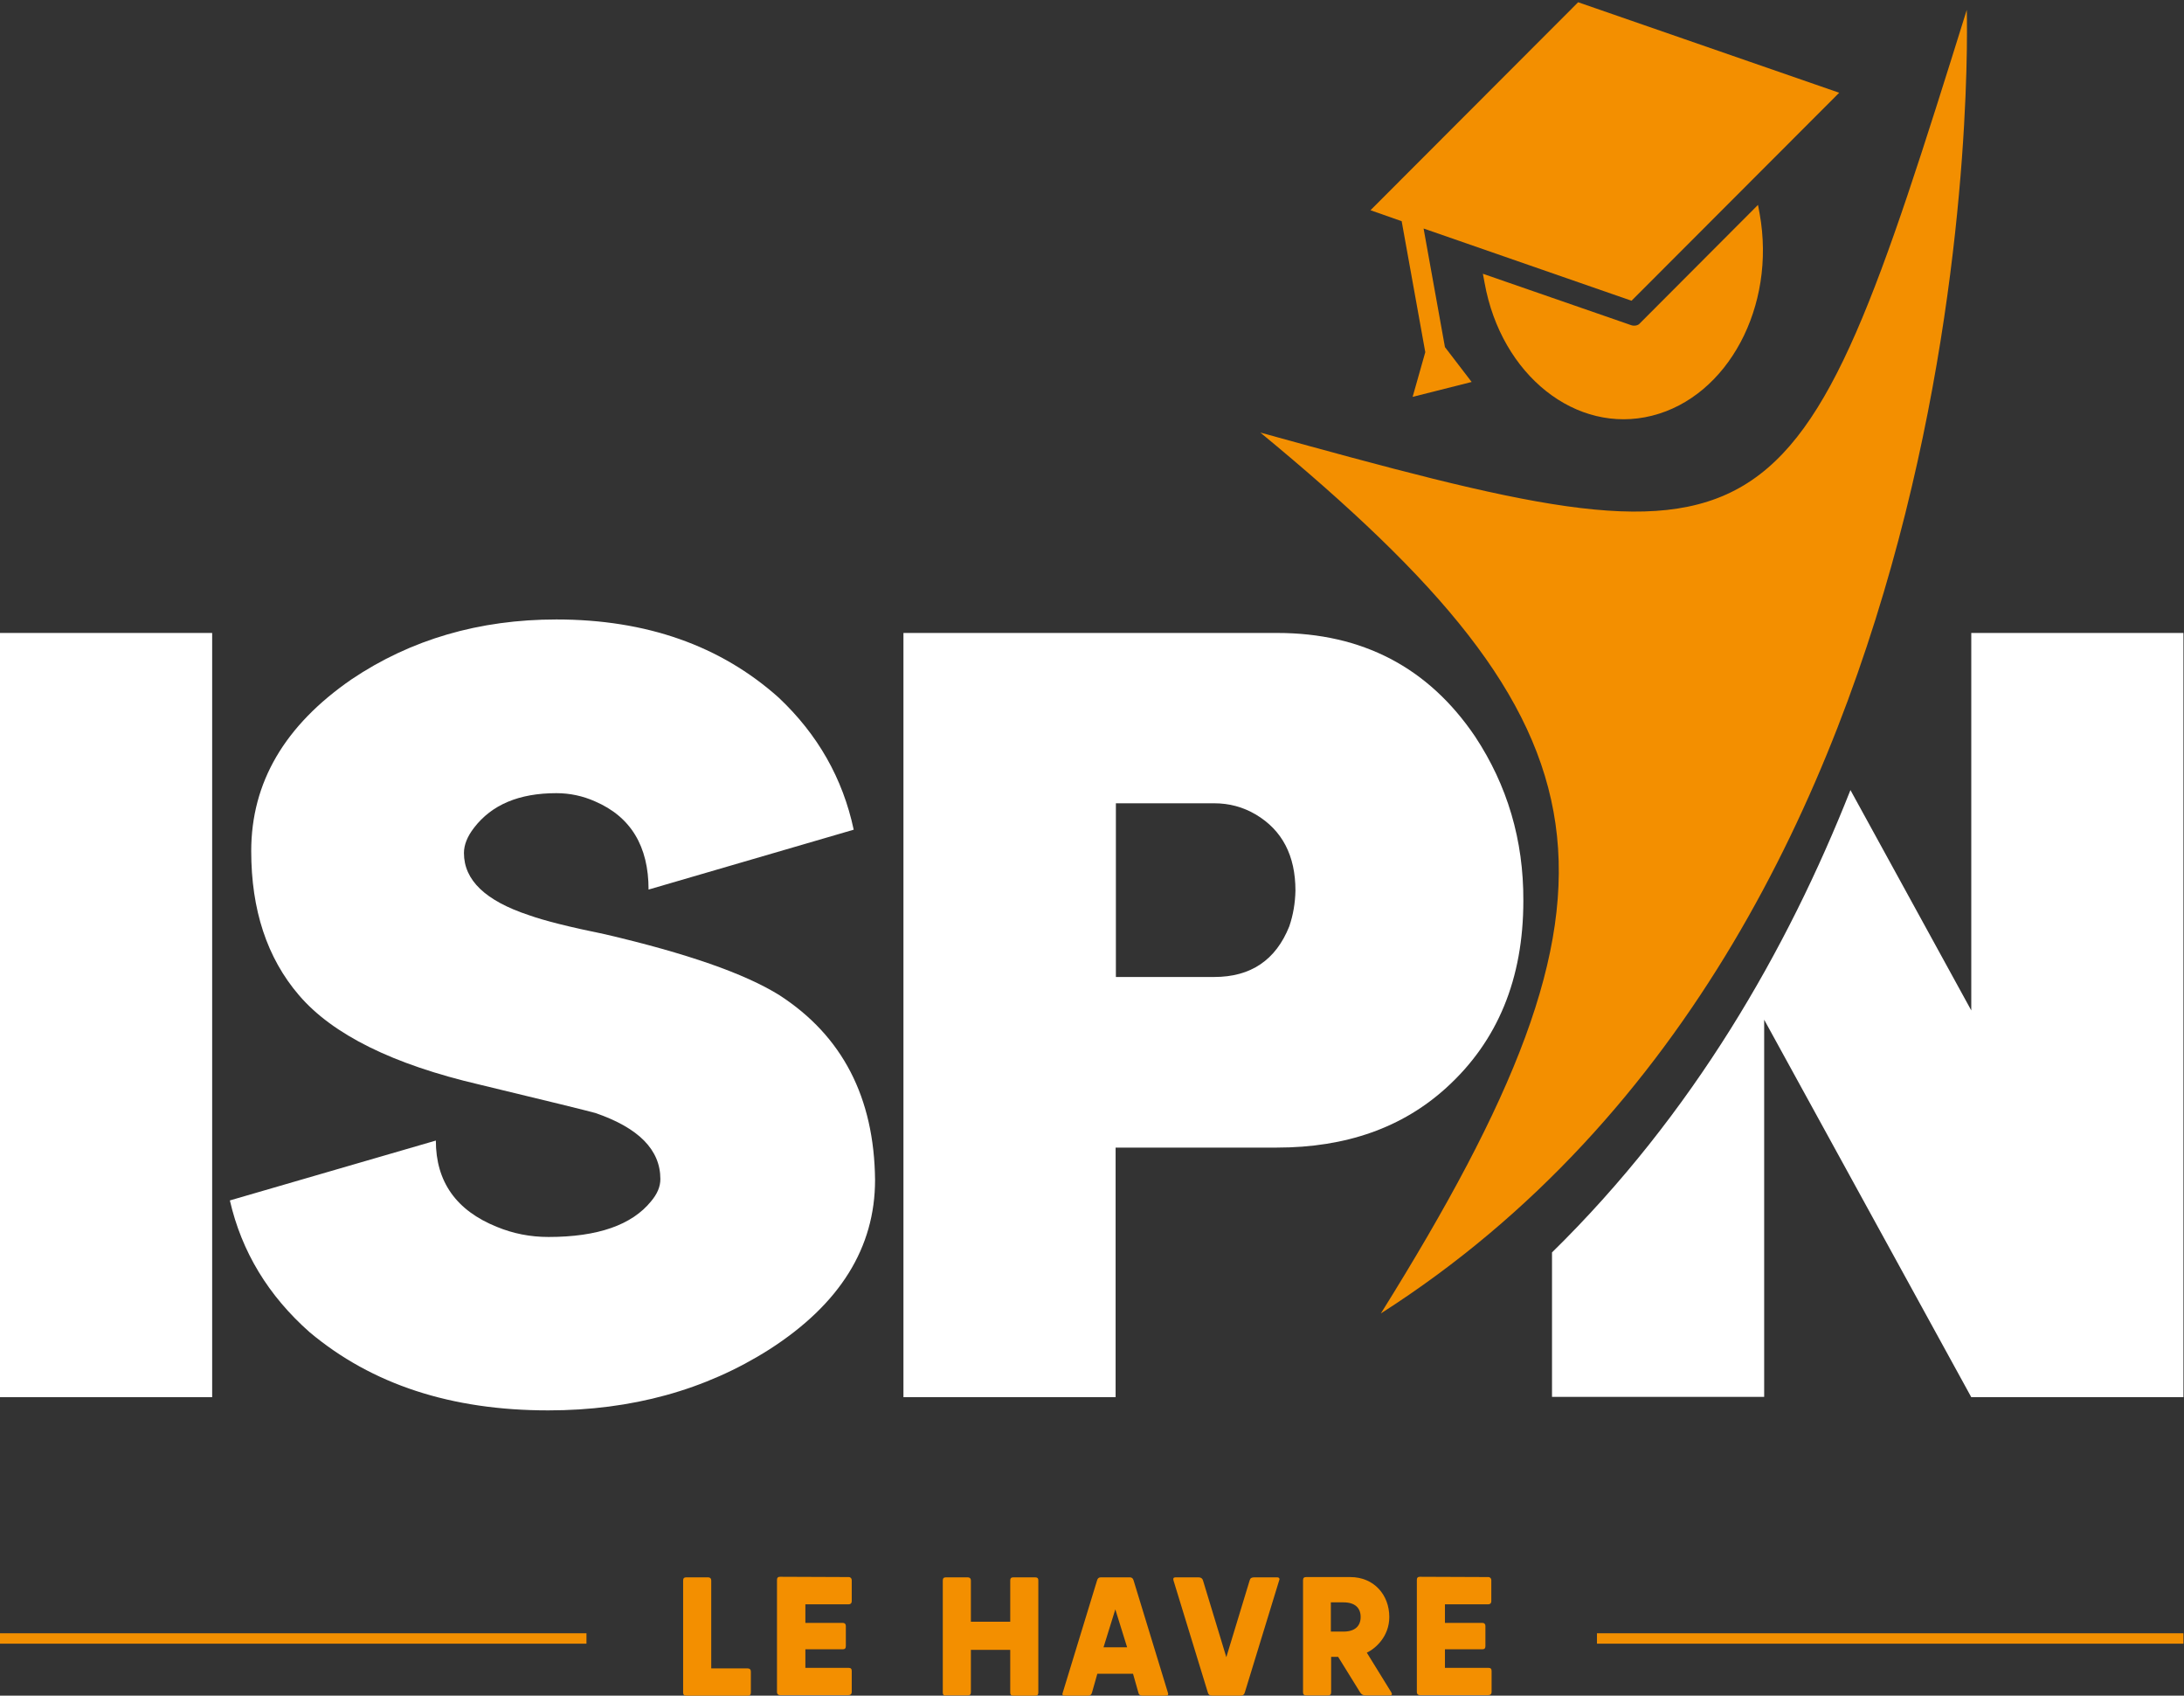
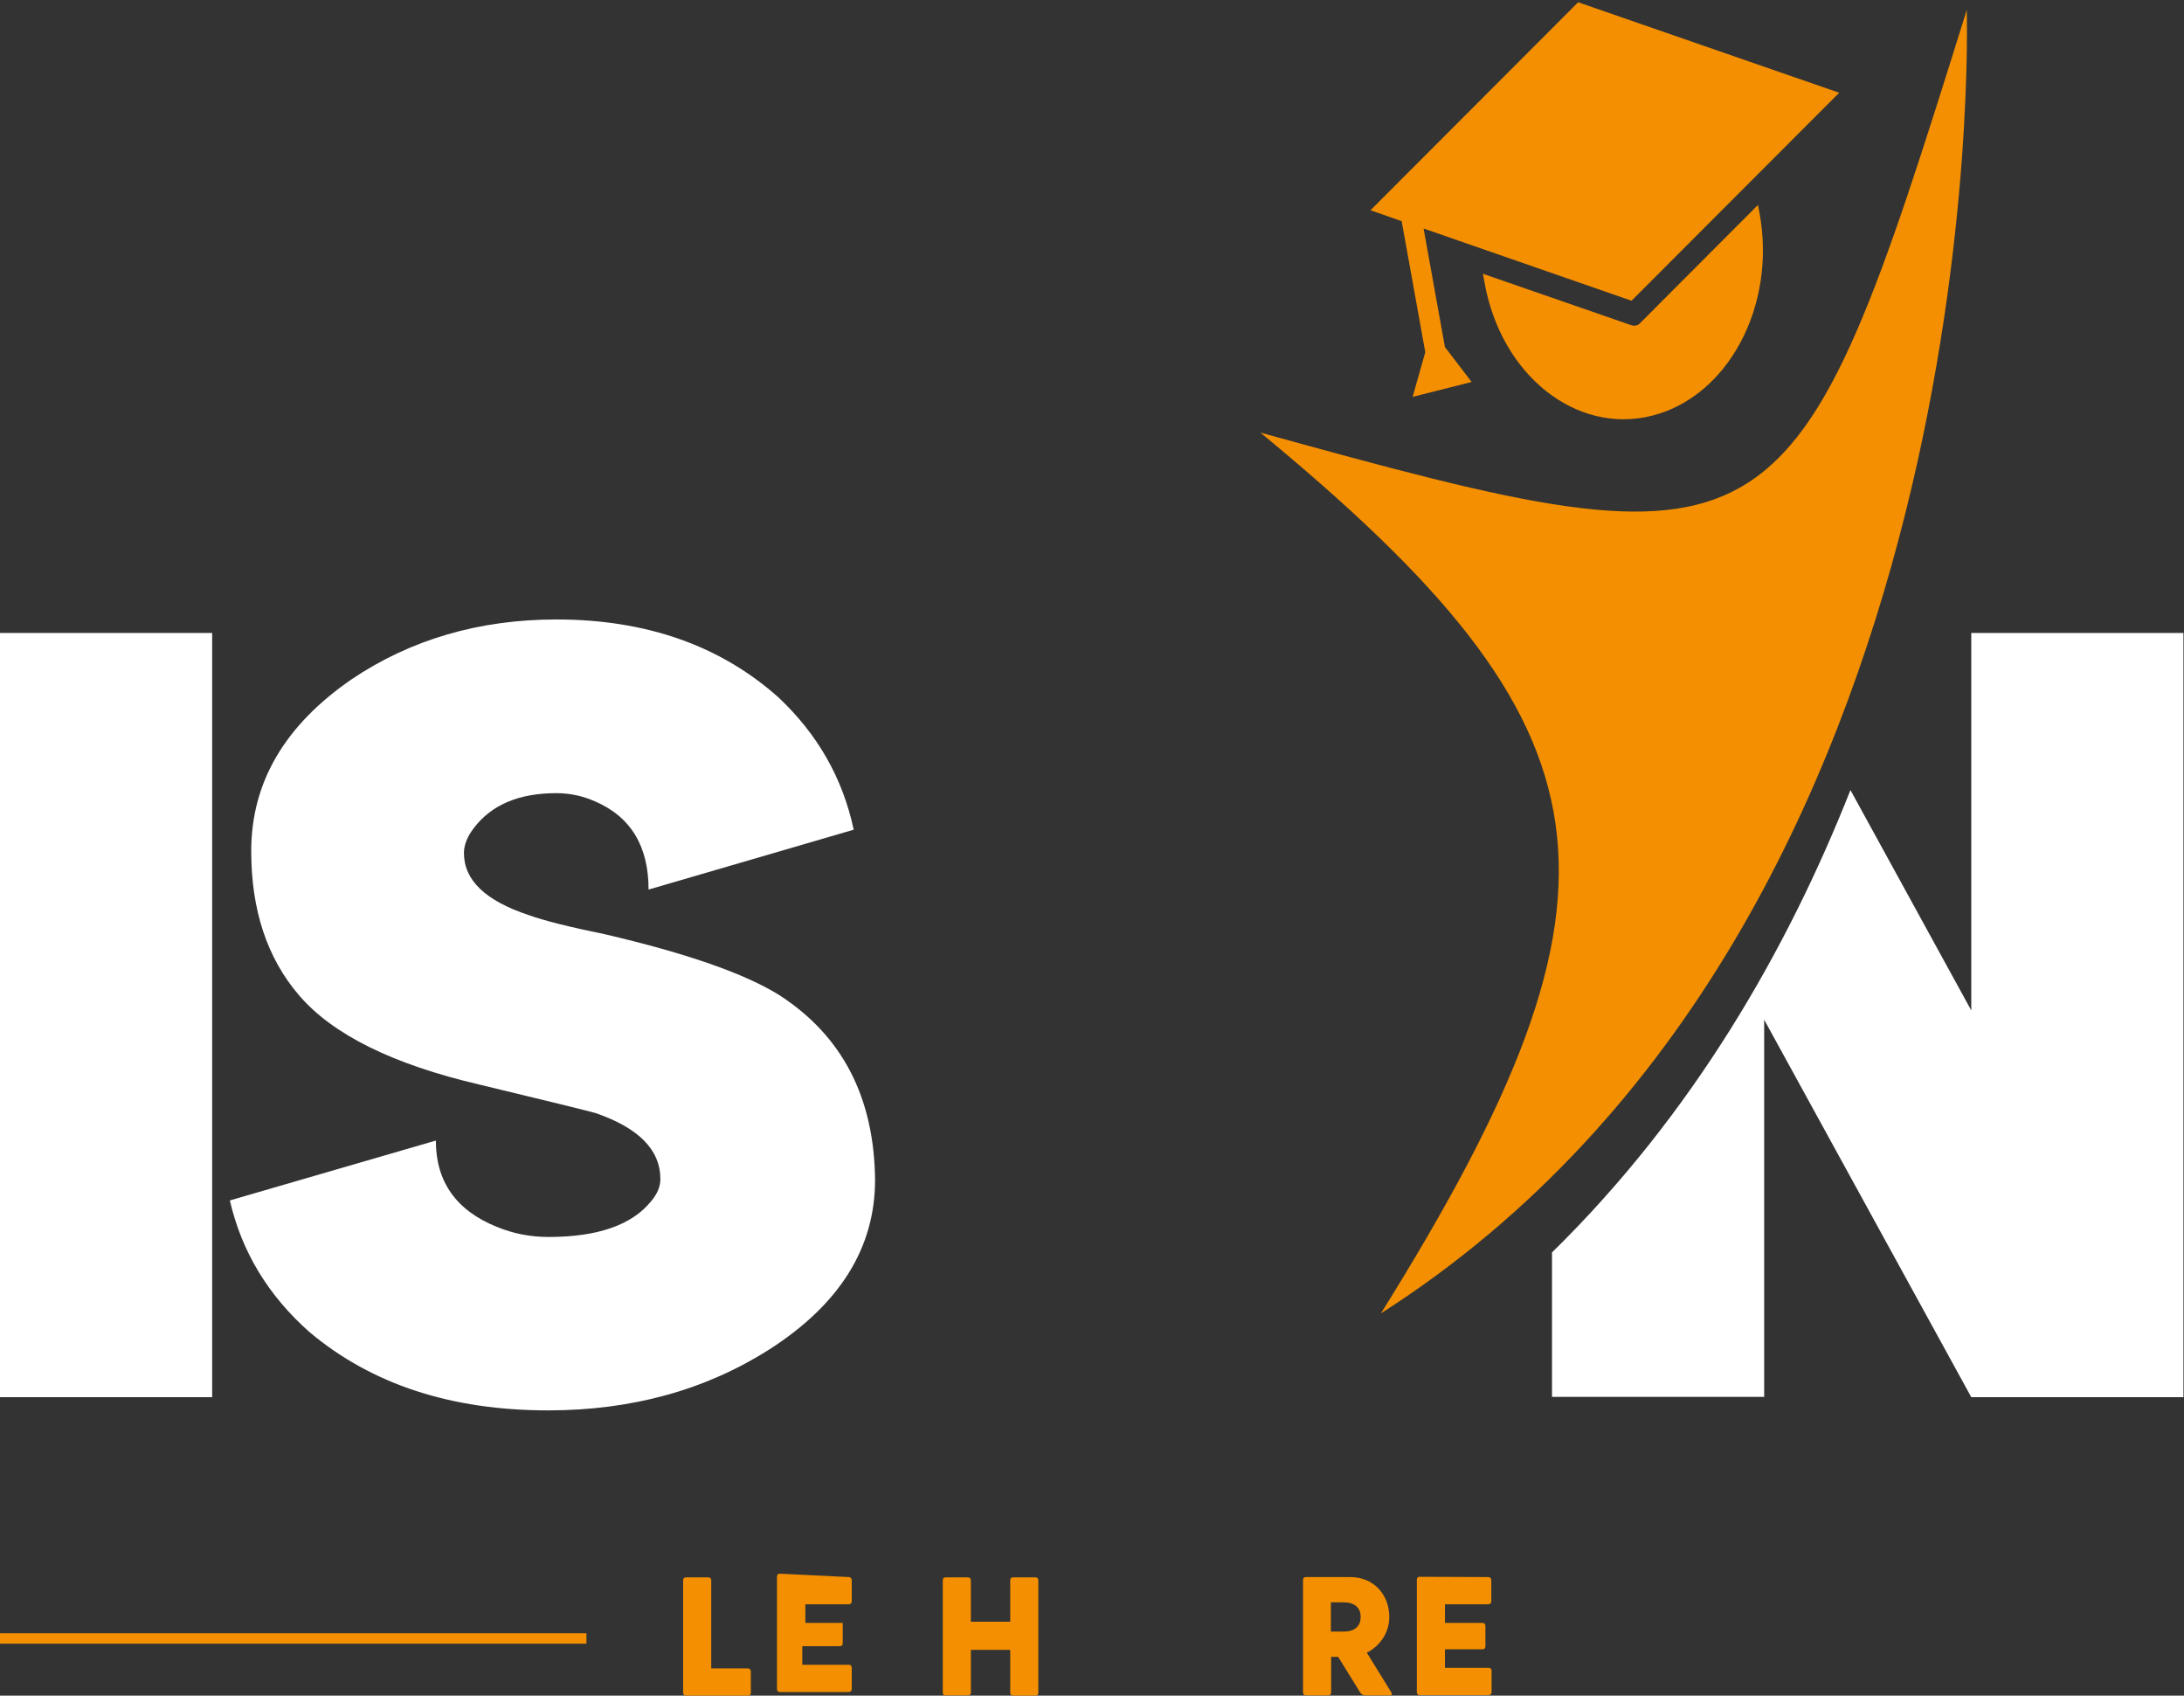
<svg xmlns="http://www.w3.org/2000/svg" version="1.1" id="Calque_2_00000025431127792028679440000012489354693574799257_" x="0px" y="0px" viewBox="0 0 777.2 603.3" style="enable-background:new 0 0 777.2 603.3;" xml:space="preserve">
  <rect x="0" y="0" width="777.2" height="603.3" fill="#333333" stroke="none" />
  <style type="text/css">
	.st0{fill:#FFFFFF;}
	.st1{fill:#F38F00;}
	.st2{fill-rule:evenodd;clip-rule:evenodd;fill:#F38F00;}
</style>
  <g>
    <g>
      <g>
        <path class="st0" d="M0,225.2v271.9h75.5V225.2H0z" />
        <path class="st0" d="M277.4,354.1c-12.3-7.7-33-14.9-62.1-21.7c-12.8-2.6-21.8-4.9-27.1-6.8c-15.4-5.1-23.1-12.4-23.1-22.1     c0-2.9,1.2-5.9,3.6-9c6.3-8.2,16-12.3,29.3-12.3c4.8,0,9.4,1,13.7,2.9c12.8,5.5,19.1,16,19.1,31.4l73-21.3     c-3.9-18.3-12.8-33.9-26.7-47c-20.7-18.5-47.1-27.8-79.1-27.8c-27.4,0-51.8,7.1-72.9,21.3c-23.8,16.4-35.7,36.7-35.7,61.1     c0,20.9,5.6,38,17,51.3c12,14,33.4,24.6,64.3,31.8c25,6,38.7,9.4,41.2,10.1c15.4,5.3,23.1,13.1,23.1,23.5c0,2.7-1.1,5.3-3.3,7.9     c-6.8,8.4-18.9,12.7-36.5,12.7c-6.5,0-12.6-1.2-18.4-3.6c-14.4-5.8-21.7-16-21.7-30.7l-73.3,21.3C86,445.4,95.5,461,110.2,474     c22.2,18.6,50.4,27.8,84.9,27.8c29.6,0,55.9-7.2,78.7-21.7c25.1-16.1,37.6-36.2,37.6-60.3C311.1,390.5,299.8,368.6,277.4,354.1     L277.4,354.1z" />
-         <path class="st0" d="M524.9,262c-16.6-24.5-40.1-36.8-70.4-36.8H321.5v271.9H397v-88.8h57.4c24.6,0,44.7-7.1,60.3-21.3     c18.3-16.6,27.4-38.8,27.4-66.5C542.2,298.9,536.4,279.4,524.9,262L524.9,262z M458.8,329.6c-4.8,12-13.7,18-26.7,18h-35v-61.8     h35c5.3,0,10.2,1.3,14.8,4c9.4,5.6,14.1,14.6,14.1,27.1C460.9,321.3,460.2,325.5,458.8,329.6L458.8,329.6z" />
        <path class="st0" d="M701.5,225.2v134.3l-43-78.4c-22.5,56.9-56.1,115.4-106.2,164.5v51.4h75.5V362.8l73.7,134.3H777V225.2H701.5     z" />
      </g>
      <g>
        <g>
          <path class="st1" d="M582.2,115.8c-0.6,0.1-1.1,0.1-1.7-0.1l-52.8-18.3l0.6,3.2c5.9,32.9,32.6,54.1,59.6,47.3      c27-6.8,44.2-38.9,38.3-71.8l-0.6-3.2l-41.9,42C583.3,115.4,582.8,115.7,582.2,115.8L582.2,115.8z" />
          <polygon class="st1" points="506.6,81.3 580.6,107 654.5,33 561.6,0.8 487.7,74.8 498.8,78.7 507.2,125.3 502.7,141.2       523.7,135.9 514.2,123.5     " />
        </g>
        <path class="st2" d="M491.4,467.3c95-152.1,85-208-42.9-313.4c185.6,51.3,189.2,49,251.4-150.4C699.8,3.5,711.1,327,491.4,467.3" />
      </g>
    </g>
    <g>
      <g>
        <path class="st1" d="M244.2,603.3c-0.8,0-1.1-0.4-1.1-1.1v-39.9c0-0.8,0.4-1.1,1.1-1.1h7.8c0.7,0,1.1,0.4,1.1,1.1v31.3h13     c0.7,0,1.1,0.4,1.1,1.1v7.5c0,0.8-0.4,1.1-1.1,1.1H244.2L244.2,603.3z" />
-         <path class="st1" d="M302,561.1c0.7,0,1.1,0.5,1.1,1.1v7.5c0,0.7-0.4,1.1-1.1,1.1h-15.4v6.6h13.3c0.7,0,1.1,0.4,1.1,1.1v7.2     c0,0.8-0.4,1.1-1.1,1.1h-13.3v6.6H302c0.8,0,1.1,0.4,1.1,1.1v7.5c0,0.7-0.4,1.1-1.1,1.1h-24.4c-0.8,0-1.1-0.5-1.1-1.1v-39.9     c0-0.8,0.4-1.1,1.1-1.1L302,561.1L302,561.1z" />
+         <path class="st1" d="M302,561.1c0.7,0,1.1,0.5,1.1,1.1v7.5c0,0.7-0.4,1.1-1.1,1.1h-15.4v6.6h13.3v7.2     c0,0.8-0.4,1.1-1.1,1.1h-13.3v6.6H302c0.8,0,1.1,0.4,1.1,1.1v7.5c0,0.7-0.4,1.1-1.1,1.1h-24.4c-0.8,0-1.1-0.5-1.1-1.1v-39.9     c0-0.8,0.4-1.1,1.1-1.1L302,561.1L302,561.1z" />
        <path class="st1" d="M336.6,603.3c-0.8,0-1.1-0.4-1.1-1.1v-39.9c0-0.8,0.4-1.1,1.1-1.1h7.8c0.7,0,1.1,0.4,1.1,1.1v14.7h14v-14.7     c0-0.8,0.4-1.1,1.1-1.1h7.8c0.8,0,1.1,0.4,1.1,1.1v39.9c0,0.8-0.4,1.1-1.1,1.1h-7.8c-0.8,0-1.1-0.4-1.1-1.1V587h-14v15.1     c0,0.8-0.4,1.1-1.1,1.1H336.6L336.6,603.3z" />
-         <path class="st1" d="M378.9,603.3c-0.8,0-1-0.4-0.7-1.1l12.2-39.9c0.2-0.8,0.7-1.1,1.3-1.1h10.4c0.7,0,1.1,0.4,1.3,1.1l12.2,39.9     c0.3,0.7,0,1.1-0.7,1.1h-8.2c-0.8,0-1.4-0.2-1.6-1.1l-1.9-6.7h-12.7l-1.9,6.7c-0.2,0.8-0.7,1.1-1.6,1.1H378.9L378.9,603.3z      M401.1,586.1l-4.2-13.5l-4.2,13.5H401.1L401.1,586.1z" />
-         <path class="st1" d="M431.4,603.3c-0.9,0-1.4-0.4-1.6-1.2l-12.2-39.8c-0.2-0.7,0-1.1,0.7-1.1h8.2c0.9,0,1.4,0.4,1.6,1.1l8.3,27.3     l8.3-27.3c0.2-0.8,0.7-1.1,1.6-1.1h8.2c0.7,0,1,0.5,0.7,1.1l-12.2,39.8c-0.2,0.8-0.7,1.2-1.6,1.2H431.4L431.4,603.3z" />
        <path class="st1" d="M495.1,602.1c0.4,0.7,0.3,1.1-0.6,1.1h-8.6c-0.9,0-1.5-0.4-1.9-1.1l-7.8-12.6h-2.5v12.6     c0,0.8-0.4,1.1-1.1,1.1h-7.8c-0.8,0-1.1-0.4-1.1-1.1v-39.9c0-0.8,0.4-1.1,1.1-1.1h15.7c8.5,0,13.9,6.4,13.9,14.2     c0,7-5,11.3-8,12.7L495.1,602.1L495.1,602.1z M473.6,570.1v10.4h4.5c4.1,0,6.1-2,6.1-5.2s-2-5.2-6.1-5.2L473.6,570.1L473.6,570.1     z" />
        <path class="st1" d="M529.6,561.1c0.7,0,1.1,0.5,1.1,1.1v7.5c0,0.7-0.4,1.1-1.1,1.1h-15.4v6.6h13.3c0.7,0,1.1,0.4,1.1,1.1v7.2     c0,0.8-0.4,1.1-1.1,1.1h-13.3v6.6h15.5c0.8,0,1.1,0.4,1.1,1.1v7.5c0,0.7-0.4,1.1-1.1,1.1h-24.4c-0.8,0-1.1-0.5-1.1-1.1v-39.9     c0-0.8,0.4-1.1,1.1-1.1L529.6,561.1L529.6,561.1z" />
      </g>
      <g>
        <rect y="581.1" class="st1" width="208.7" height="3.7" />
-         <rect x="568.3" y="581.1" class="st1" width="208.7" height="3.7" />
      </g>
    </g>
  </g>
</svg>